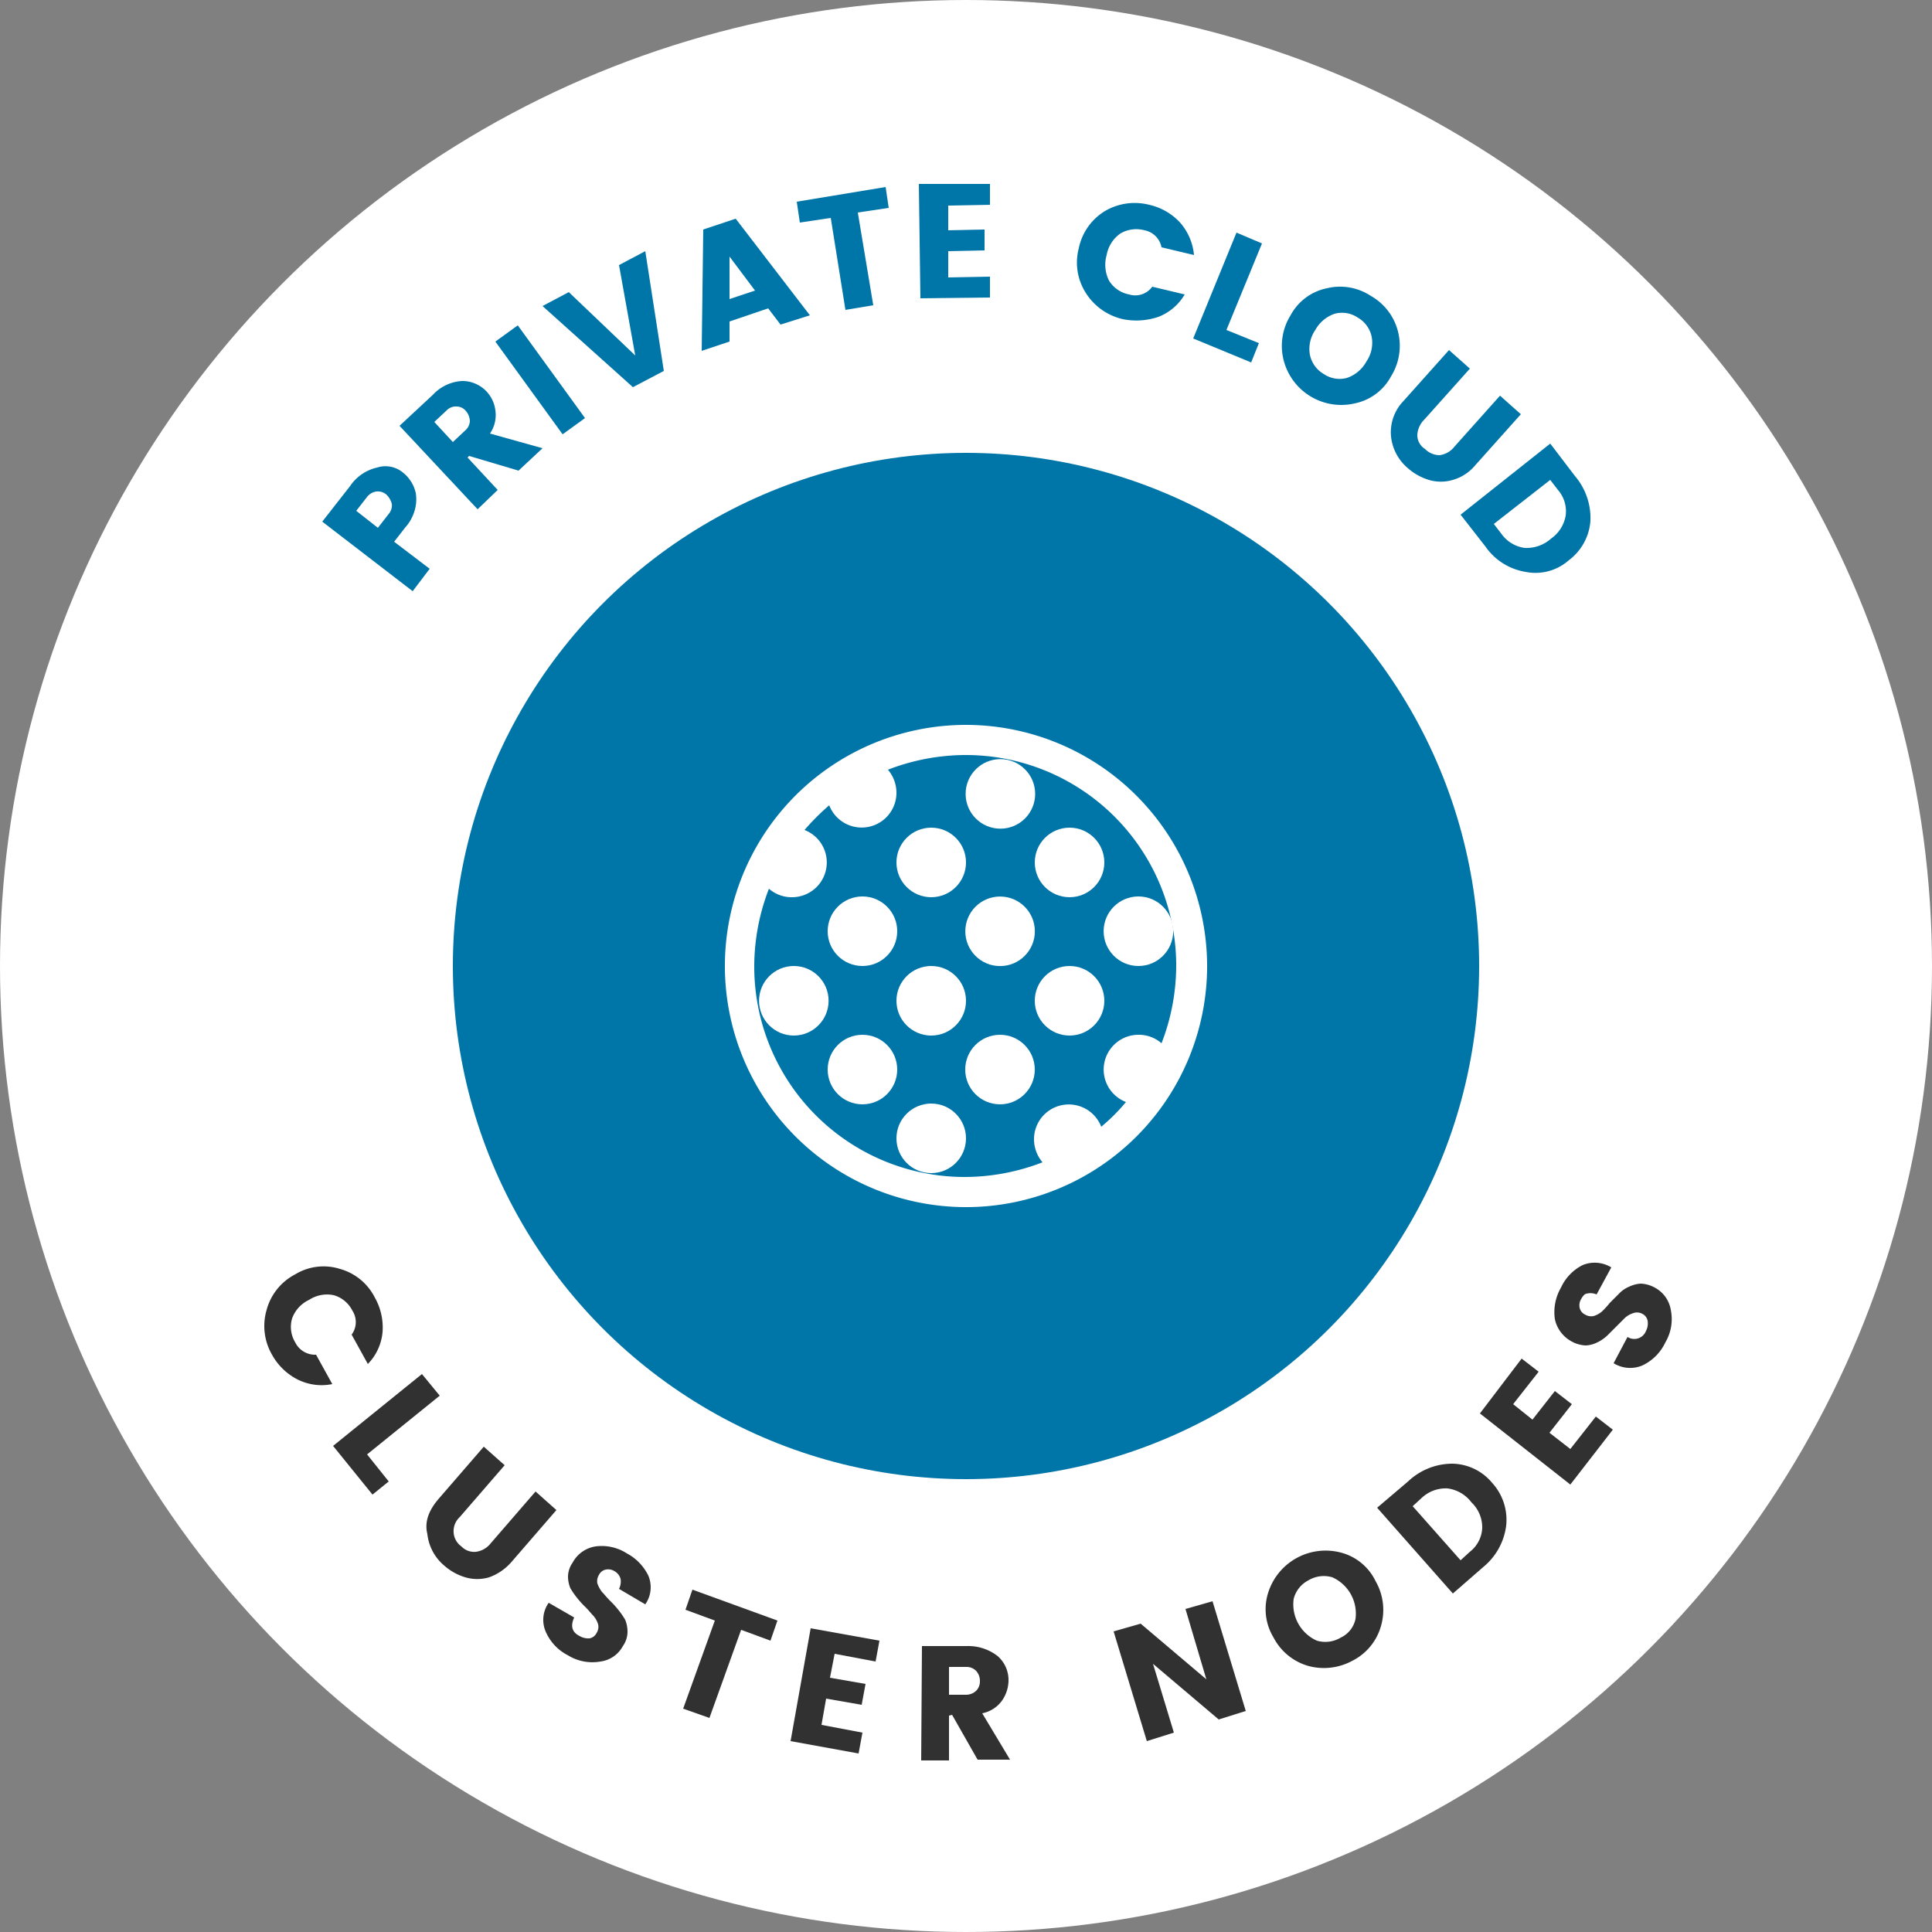
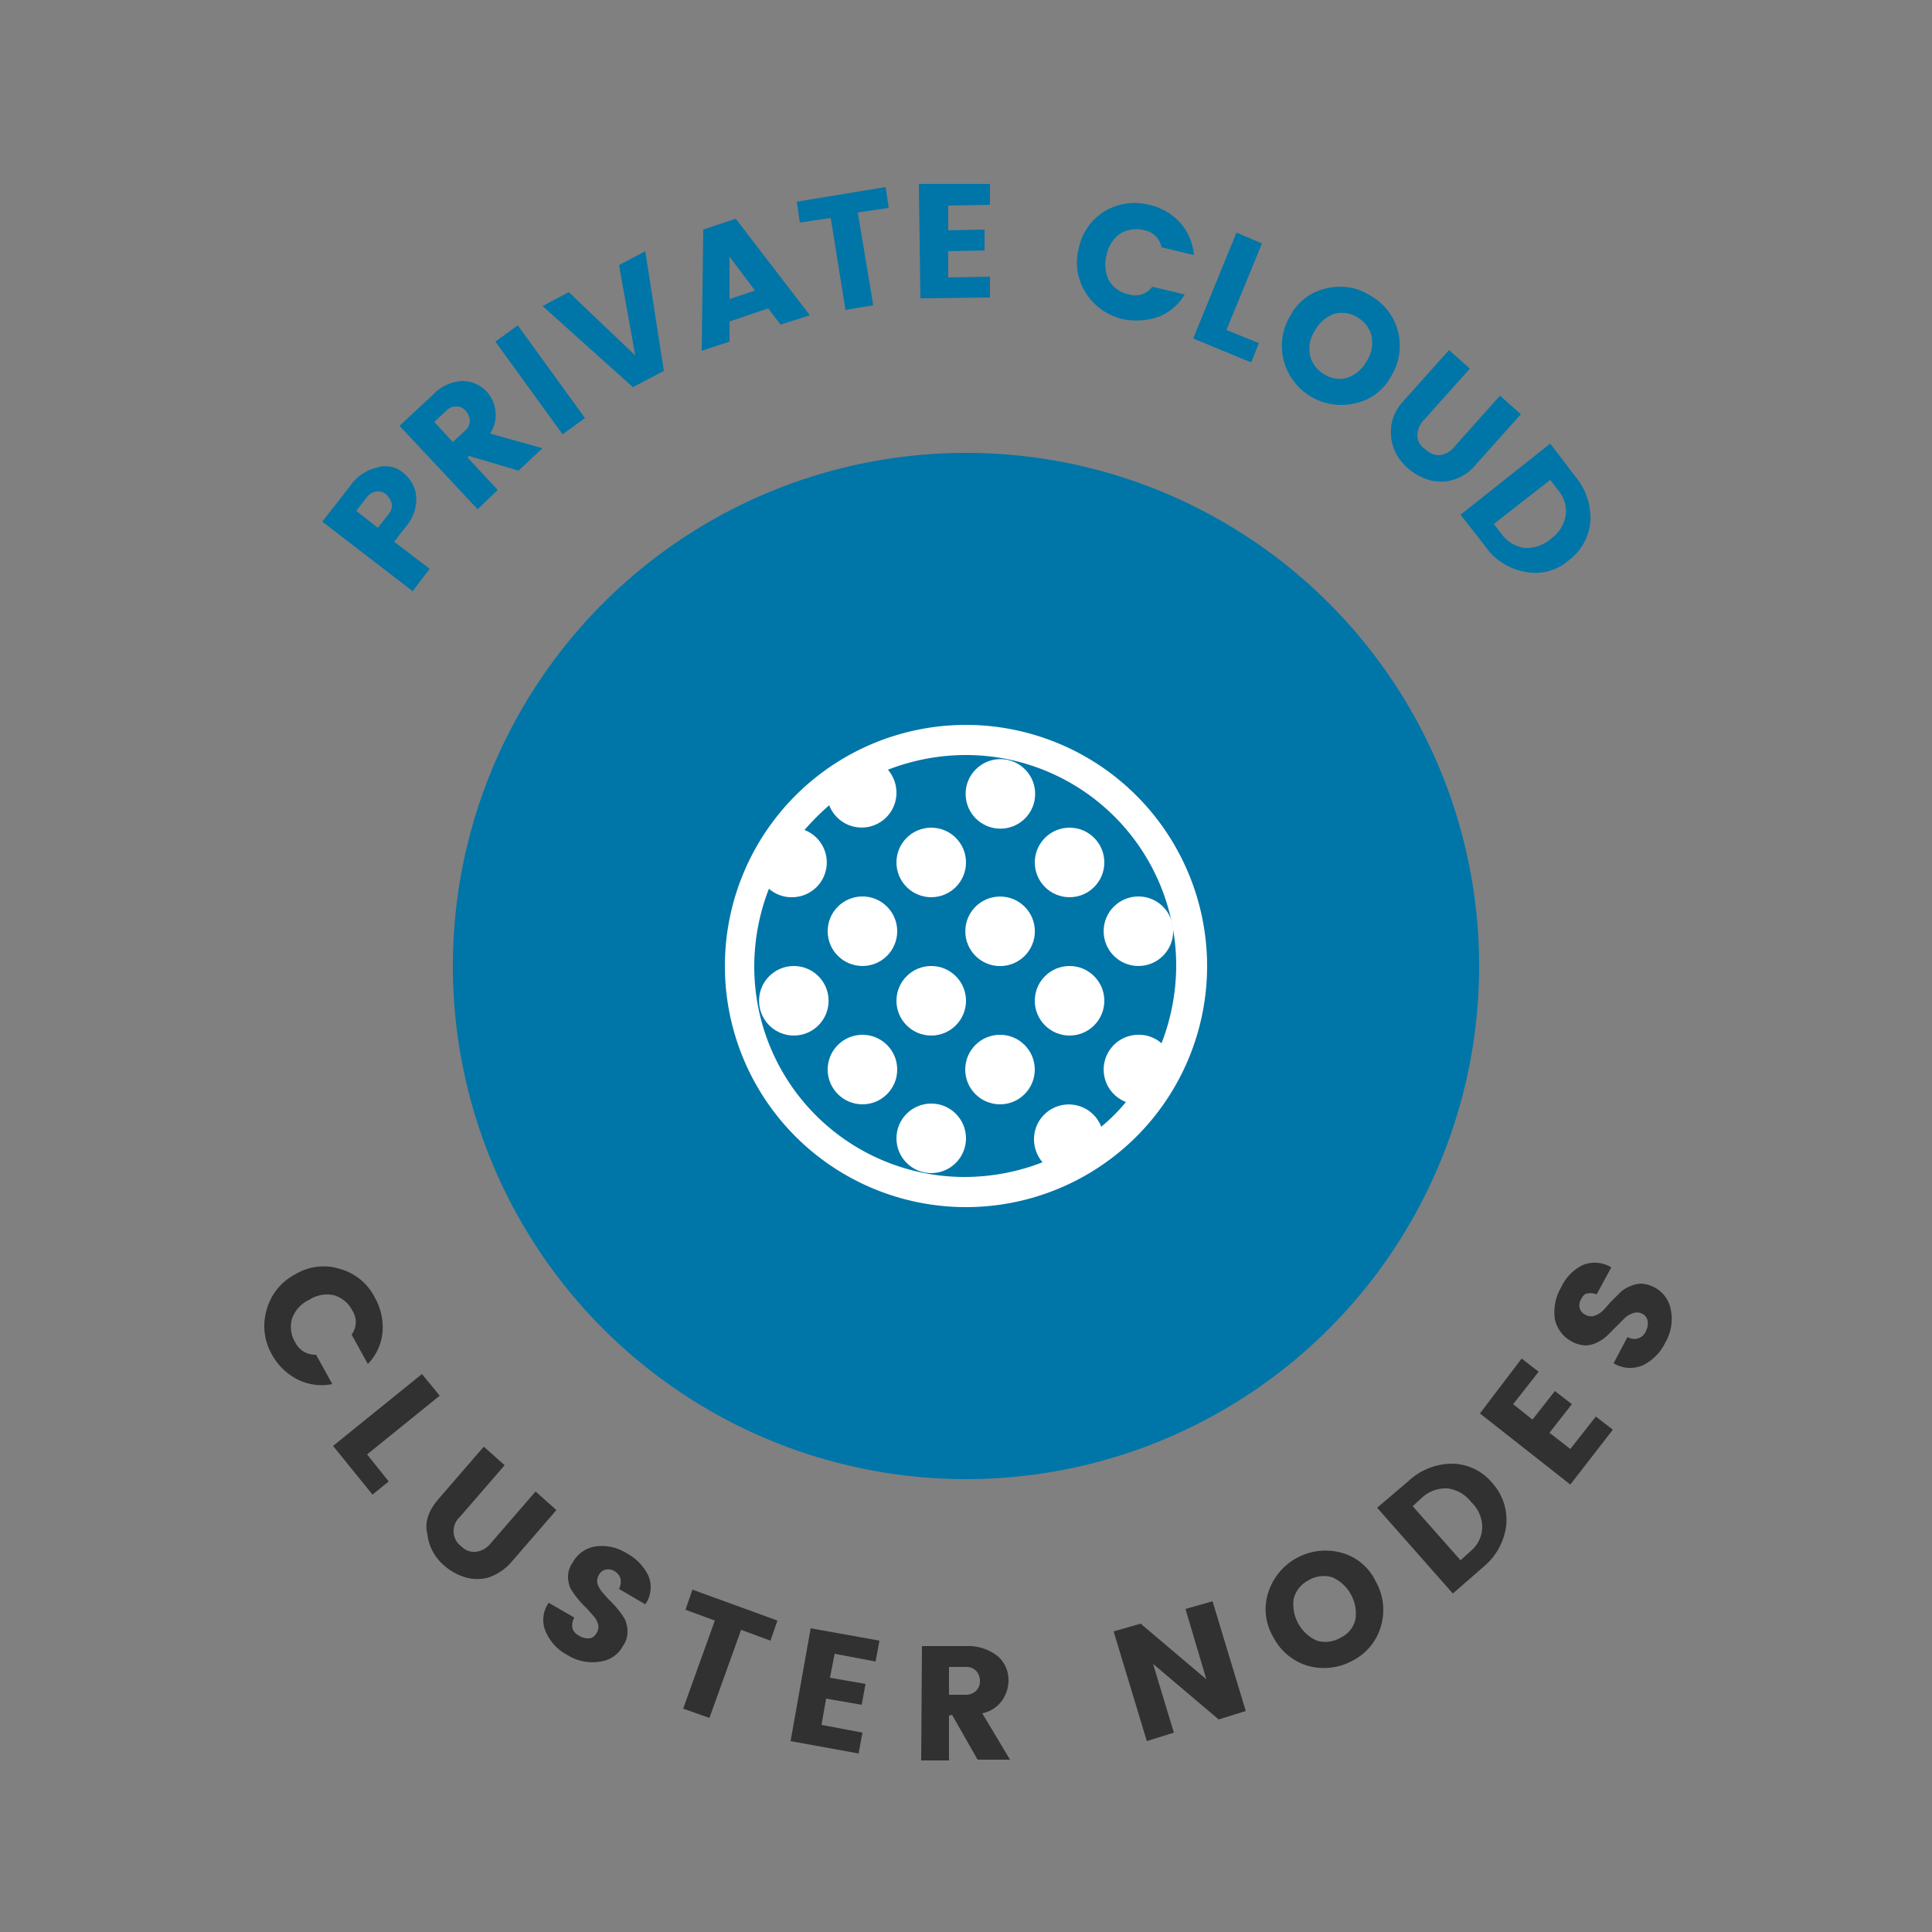
<svg xmlns="http://www.w3.org/2000/svg" id="Layer_1" data-name="Layer 1" viewBox="0 0 250 250">
  <rect x="0" y="0" width="250" height="250" fill="#808080" stroke="none" />
  <defs>
    <style>.cls-1{fill:#fff;}.cls-2{fill:#0075a8;}.cls-3{fill:#313131;}</style>
  </defs>
-   <circle class="cls-1" cx="125" cy="125" r="125" />
  <path class="cls-2" d="M52.2,61.2a4.64,4.64,0,0,1,1.6,2.6,5.1,5.1,0,0,1-.1,2.1,5.71,5.71,0,0,1-1.3,2.4L51,70.1l4.6,3.5-2.2,2.9-11.7-9,3.6-4.6a5.75,5.75,0,0,1,3.5-2.4A3.53,3.53,0,0,1,52.2,61.2Zm-3.3,7.1,1.4-1.8a1.68,1.68,0,0,0,.4-1.3A2.52,2.52,0,0,0,50,64a1.68,1.68,0,0,0-1.3-.4,1.85,1.85,0,0,0-1.2.7l-1.4,1.8Z" />
  <path class="cls-2" d="M60.5,59.2l3.9,4.2-2.6,2.5L51.7,55.1l4.3-4a5.6,5.6,0,0,1,3.8-1.8,4.31,4.31,0,0,1,4.3,3.8,4.2,4.2,0,0,1-.7,3L70.2,58l-3.1,2.9L60.7,59Zm-4.3-4.6,2.4,2.6,1.6-1.5a1.73,1.73,0,0,0,.6-1.2,2.11,2.11,0,0,0-.5-1.3,1.56,1.56,0,0,0-1.2-.6,1.66,1.66,0,0,0-1.3.5Z" />
  <path class="cls-2" d="M72.8,56.2l-8.7-12L67,42.1l8.7,12Z" />
  <path class="cls-2" d="M81.9,50.1,70.2,39.6l3.4-1.8L82.2,46,80.1,34.3l3.4-1.8L85.9,48Z" />
  <path class="cls-2" d="M101,42l-1.6-2.1-5,1.7v2.6l-3.6,1.2L91,29.7l4.2-1.4,9.6,12.5Zm-6.6-3.3,3.3-1.1-3.3-4.4Z" />
  <path class="cls-2" d="M103.5,28.8l-.4-2.7,11.5-1.9.4,2.7-4,.6,2,12-3.6.6-1.9-11.9Z" />
  <path class="cls-2" d="M128.1,23.8v2.7l-5.4.1v3.2l4.7-.1v2.7l-4.7.1v3.4l5.4-.1v2.7l-9,.1-.2-14.8Z" />
  <path class="cls-2" d="M140.5,37.9a7.3,7.3,0,0,1-.9-5.8,7.34,7.34,0,0,1,3.4-4.8,7.58,7.58,0,0,1,5.7-.8,7.7,7.7,0,0,1,4,2.3,7.33,7.33,0,0,1,1.8,4.2l-4.2-1a2.77,2.77,0,0,0-2.2-2.2,4.06,4.06,0,0,0-3.1.4,4.33,4.33,0,0,0-1.8,2.8,4.59,4.59,0,0,0,.3,3.3,3.89,3.89,0,0,0,2.6,1.8,2.71,2.71,0,0,0,3-1l4.2,1a6.78,6.78,0,0,1-3.4,2.9,8.88,8.88,0,0,1-4.6.3A7.7,7.7,0,0,1,140.5,37.9Z" />
  <path class="cls-2" d="M160,30.1l3.3,1.4-4.6,11.2,4.2,1.7-1,2.5-7.5-3.1Z" />
  <path class="cls-2" d="M166.1,46.6a7.49,7.49,0,0,1,.9-5.8,6.9,6.9,0,0,1,4.7-3.5,7.23,7.23,0,0,1,5.7,1,7.35,7.35,0,0,1,3.5,4.6,7.49,7.49,0,0,1-.9,5.8,6.9,6.9,0,0,1-4.7,3.5,7.7,7.7,0,0,1-9.2-5.6Zm8.2,2.3a4.54,4.54,0,0,0,2.5-2.1,4.31,4.31,0,0,0,.7-3.2,3.74,3.74,0,0,0-1.8-2.5,3.64,3.64,0,0,0-3-.5,4.54,4.54,0,0,0-2.5,2.1,4.31,4.31,0,0,0-.7,3.2,3.74,3.74,0,0,0,1.8,2.5A3.64,3.64,0,0,0,174.3,48.9Z" />
  <path class="cls-2" d="M181.6,51.9l5.9-6.6,2.7,2.4-5.9,6.6a3,3,0,0,0-.9,2,2.12,2.12,0,0,0,1,1.8,2.65,2.65,0,0,0,1.9.8,2.91,2.91,0,0,0,1.9-1.1l5.9-6.6,2.7,2.4-5.9,6.6a5.88,5.88,0,0,1-2.9,1.9,5.45,5.45,0,0,1-3.1,0,7.2,7.2,0,0,1-2.7-1.5,6.21,6.21,0,0,1-2.2-4.1,5.83,5.83,0,0,1,1.6-4.6Z" />
  <path class="cls-2" d="M203.8,61.6a8.39,8.39,0,0,1,2,5.8,7,7,0,0,1-2.8,5.1,6.51,6.51,0,0,1-5.6,1.5,7.86,7.86,0,0,1-5.2-3.3L189,66.6l11.6-9.2Zm-10.5,6.2,1,1.3a4.41,4.41,0,0,0,3,1.8,4.75,4.75,0,0,0,3.4-1.2,4.57,4.57,0,0,0,1.9-3,4.2,4.2,0,0,0-1-3.3l-1-1.3Z" />
  <circle class="cls-2" cx="125" cy="125" r="66.4" />
  <path class="cls-3" d="M34.5,169.5a7.33,7.33,0,0,1,3.7-4.6,7.05,7.05,0,0,1,5.8-.7,7.21,7.21,0,0,1,4.5,3.7,7.86,7.86,0,0,1,1,4.5,6.78,6.78,0,0,1-1.9,4.1l-2.1-3.8a2.71,2.71,0,0,0,.1-3.1,3.89,3.89,0,0,0-2.4-2,4.23,4.23,0,0,0-3.2.6,4.26,4.26,0,0,0-2.2,2.4,3.86,3.86,0,0,0,.4,3.1,2.86,2.86,0,0,0,2.7,1.6l2.1,3.8a6.94,6.94,0,0,1-4.5-.6,7.83,7.83,0,0,1-3.3-3.2A7.41,7.41,0,0,1,34.5,169.5Z" />
  <path class="cls-3" d="M54.6,177.8l2.3,2.8-9.4,7.6,2.8,3.5-2.1,1.7-5.1-6.3Z" />
  <path class="cls-3" d="M56.8,193.9l5.8-6.7,2.7,2.4-5.8,6.7a2.48,2.48,0,0,0-.8,2,2.39,2.39,0,0,0,1,1.8,2.28,2.28,0,0,0,1.9.7,2.91,2.91,0,0,0,1.9-1.1l5.8-6.7,2.7,2.4-5.8,6.7a6.91,6.91,0,0,1-2.9,2,5.45,5.45,0,0,1-3.1,0,7.2,7.2,0,0,1-2.7-1.5,6.21,6.21,0,0,1-2.2-4.1c-.4-1.6.2-3.1,1.5-4.6Z" />
  <path class="cls-3" d="M79.5,203.3a1.54,1.54,0,0,0-1.1-.2,1.27,1.27,0,0,0-.9.7,1.54,1.54,0,0,0-.2,1.1,4.07,4.07,0,0,0,.6,1.1c.3.3.6.7,1,1.1a12,12,0,0,1,1.1,1.2,10.14,10.14,0,0,1,.9,1.3,4.15,4.15,0,0,1,.3,1.6,3.23,3.23,0,0,1-.6,1.8,3.85,3.85,0,0,1-2.9,2,6,6,0,0,1-4.2-.8,6.19,6.19,0,0,1-2.9-3.1,3.83,3.83,0,0,1,.4-3.7l3.3,1.9c-.5,1.1-.3,1.9.7,2.4a2.23,2.23,0,0,0,1.3.3,1.27,1.27,0,0,0,.9-.7,1.47,1.47,0,0,0,.2-1.1,3,3,0,0,0-.6-1.1c-.3-.3-.6-.7-1-1.1a12,12,0,0,1-1.1-1.2,10.14,10.14,0,0,1-.9-1.3,4,4,0,0,1-.3-1.5,3.23,3.23,0,0,1,.6-1.8,4.06,4.06,0,0,1,3-2.1,6,6,0,0,1,4,.9,6.45,6.45,0,0,1,2.8,2.9,3.86,3.86,0,0,1-.4,3.7l-3.4-2a2.09,2.09,0,0,0,.2-1.3,1.65,1.65,0,0,0-.8-1Z" />
  <path class="cls-3" d="M88.7,208.3l.9-2.6,11,4-.9,2.6-3.8-1.4-4.1,11.4-3.4-1.2,4.1-11.4Z" />
  <path class="cls-3" d="M113.8,212.3l-.5,2.7-5.3-1-.6,3.1,4.6.8-.5,2.7-4.6-.8-.6,3.4,5.3,1-.5,2.7-8.8-1.6,2.6-14.6Z" />
  <path class="cls-3" d="M122.8,222v5.8h-3.6l.1-14.8h5.8a6.19,6.19,0,0,1,4,1.3,4.12,4.12,0,0,1,1.4,3.2,4.63,4.63,0,0,1-.8,2.5,4.14,4.14,0,0,1-2.6,1.7l3.6,6h-4.2l-3.3-5.8Zm0-6.3v3.6H125a1.9,1.9,0,0,0,1.3-.5,1.73,1.73,0,0,0,.5-1.3,1.9,1.9,0,0,0-.5-1.3,1.73,1.73,0,0,0-1.3-.5Z" />
  <path class="cls-3" d="M153.4,208.2l3.5-1,4.3,14.2-3.5,1.1-8.5-7.2,2.7,8.9-3.5,1.1-4.3-14.2,3.5-1,8.5,7.2Z" />
  <path class="cls-3" d="M169.4,215.6a7.33,7.33,0,0,1-4.6-3.7,7.05,7.05,0,0,1-.7-5.8,7.79,7.79,0,0,1,9.4-5.2,6.91,6.91,0,0,1,4.5,3.7,7.46,7.46,0,0,1,.7,5.8,7.21,7.21,0,0,1-3.7,4.5,7.71,7.71,0,0,1-5.6.7Zm6-6.1a5.15,5.15,0,0,0-3-5.4,3.86,3.86,0,0,0-3.1.4,3.73,3.73,0,0,0-1.9,2.4,5.15,5.15,0,0,0,3,5.4,3.86,3.86,0,0,0,3.1-.4A3.44,3.44,0,0,0,175.4,209.5Z" />
  <path class="cls-3" d="M182.2,191.7a8.35,8.35,0,0,1,5.7-2.3,6.84,6.84,0,0,1,5.2,2.5,7.09,7.09,0,0,1,1.8,5.5,8.26,8.26,0,0,1-3,5.4l-3.9,3.4-9.8-11.1Zm6.8,10.2,1.2-1.1a4.14,4.14,0,0,0,1.6-3.1,4.47,4.47,0,0,0-1.4-3.3,4.6,4.6,0,0,0-3.1-1.8,4.53,4.53,0,0,0-3.3,1.2l-1.2,1.1Z" />
  <path class="cls-3" d="M196.9,175.8l2.2,1.7-3.3,4.2,2.5,2,2.9-3.7,2.2,1.7-2.9,3.7,2.7,2.1,3.3-4.2,2.2,1.7-5.5,7.1-11.7-9.2Z" />
  <path class="cls-3" d="M204.6,168.1a1.54,1.54,0,0,0-.2,1.1,1.27,1.27,0,0,0,.7.9,1.54,1.54,0,0,0,1.1.2,3,3,0,0,0,1.1-.6,11,11,0,0,0,1-1.1l1.2-1.2a3.81,3.81,0,0,1,1.3-.9,4.19,4.19,0,0,1,1.5-.4,4.07,4.07,0,0,1,1.8.5,4,4,0,0,1,2.1,2.9,5.92,5.92,0,0,1-.7,4.2,6.21,6.21,0,0,1-3,3,4.08,4.08,0,0,1-3.7-.3l1.8-3.4a1.62,1.62,0,0,0,2.4-.8,2.09,2.09,0,0,0,.2-1.3,1.27,1.27,0,0,0-.7-.9,1.42,1.42,0,0,0-1.1-.1,3,3,0,0,0-1.1.6l-1.1,1.1-1.2,1.2a5.08,5.08,0,0,1-1.3.9,3.71,3.71,0,0,1-1.5.4,4.07,4.07,0,0,1-1.8-.5,4.29,4.29,0,0,1-2.2-2.9,6.32,6.32,0,0,1,.8-4.1,6.07,6.07,0,0,1,2.8-2.9,4.1,4.1,0,0,1,3.7.3l-1.9,3.5a2,2,0,0,0-1.3-.1c-.2,0-.5.3-.7.7Z" />
  <circle class="cls-1" cx="120.5" cy="111.6" r="4.5" />
  <circle class="cls-1" cx="111.6" cy="120.5" r="4.5" />
  <circle class="cls-1" cx="129.45" cy="102.73" r="4.5" />
  <circle class="cls-1" cx="147.31" cy="120.5" r="4.5" />
  <circle class="cls-1" cx="138.4" cy="111.6" r="4.5" />
  <circle class="cls-1" cx="129.41" cy="120.51" r="4.5" />
  <circle class="cls-1" cx="120.5" cy="147.3" r="4.5" />
  <circle class="cls-1" cx="111.6" cy="138.4" r="4.5" />
  <circle class="cls-1" cx="120.5" cy="129.5" r="4.5" />
  <circle class="cls-1" cx="102.72" cy="129.5" r="4.5" />
  <circle class="cls-1" cx="129.4" cy="138.4" r="4.5" />
  <circle class="cls-1" cx="138.4" cy="129.5" r="4.5" />
  <path class="cls-1" d="M125,93.8A31.2,31.2,0,1,0,156.2,125,31.24,31.24,0,0,0,125,93.8Zm17.5,52a4.5,4.5,0,0,0-8.7,1.6,4.62,4.62,0,0,0,1.1,3,27.91,27.91,0,0,1-10.1,1.9,27.23,27.23,0,0,1-27.2-27.2A27.91,27.91,0,0,1,99.5,115a4.43,4.43,0,0,0,3,1.1,4.5,4.5,0,0,0,1.6-8.7,32.22,32.22,0,0,1,3.2-3.2,4.5,4.5,0,0,0,8.7-1.6,4.62,4.62,0,0,0-1.1-3A27.91,27.91,0,0,1,125,97.7a27.23,27.23,0,0,1,27.2,27.2,27.91,27.91,0,0,1-1.9,10.1,4.43,4.43,0,0,0-3-1.1,4.5,4.5,0,0,0-1.6,8.7A24.18,24.18,0,0,1,142.5,145.8Z" />
</svg>